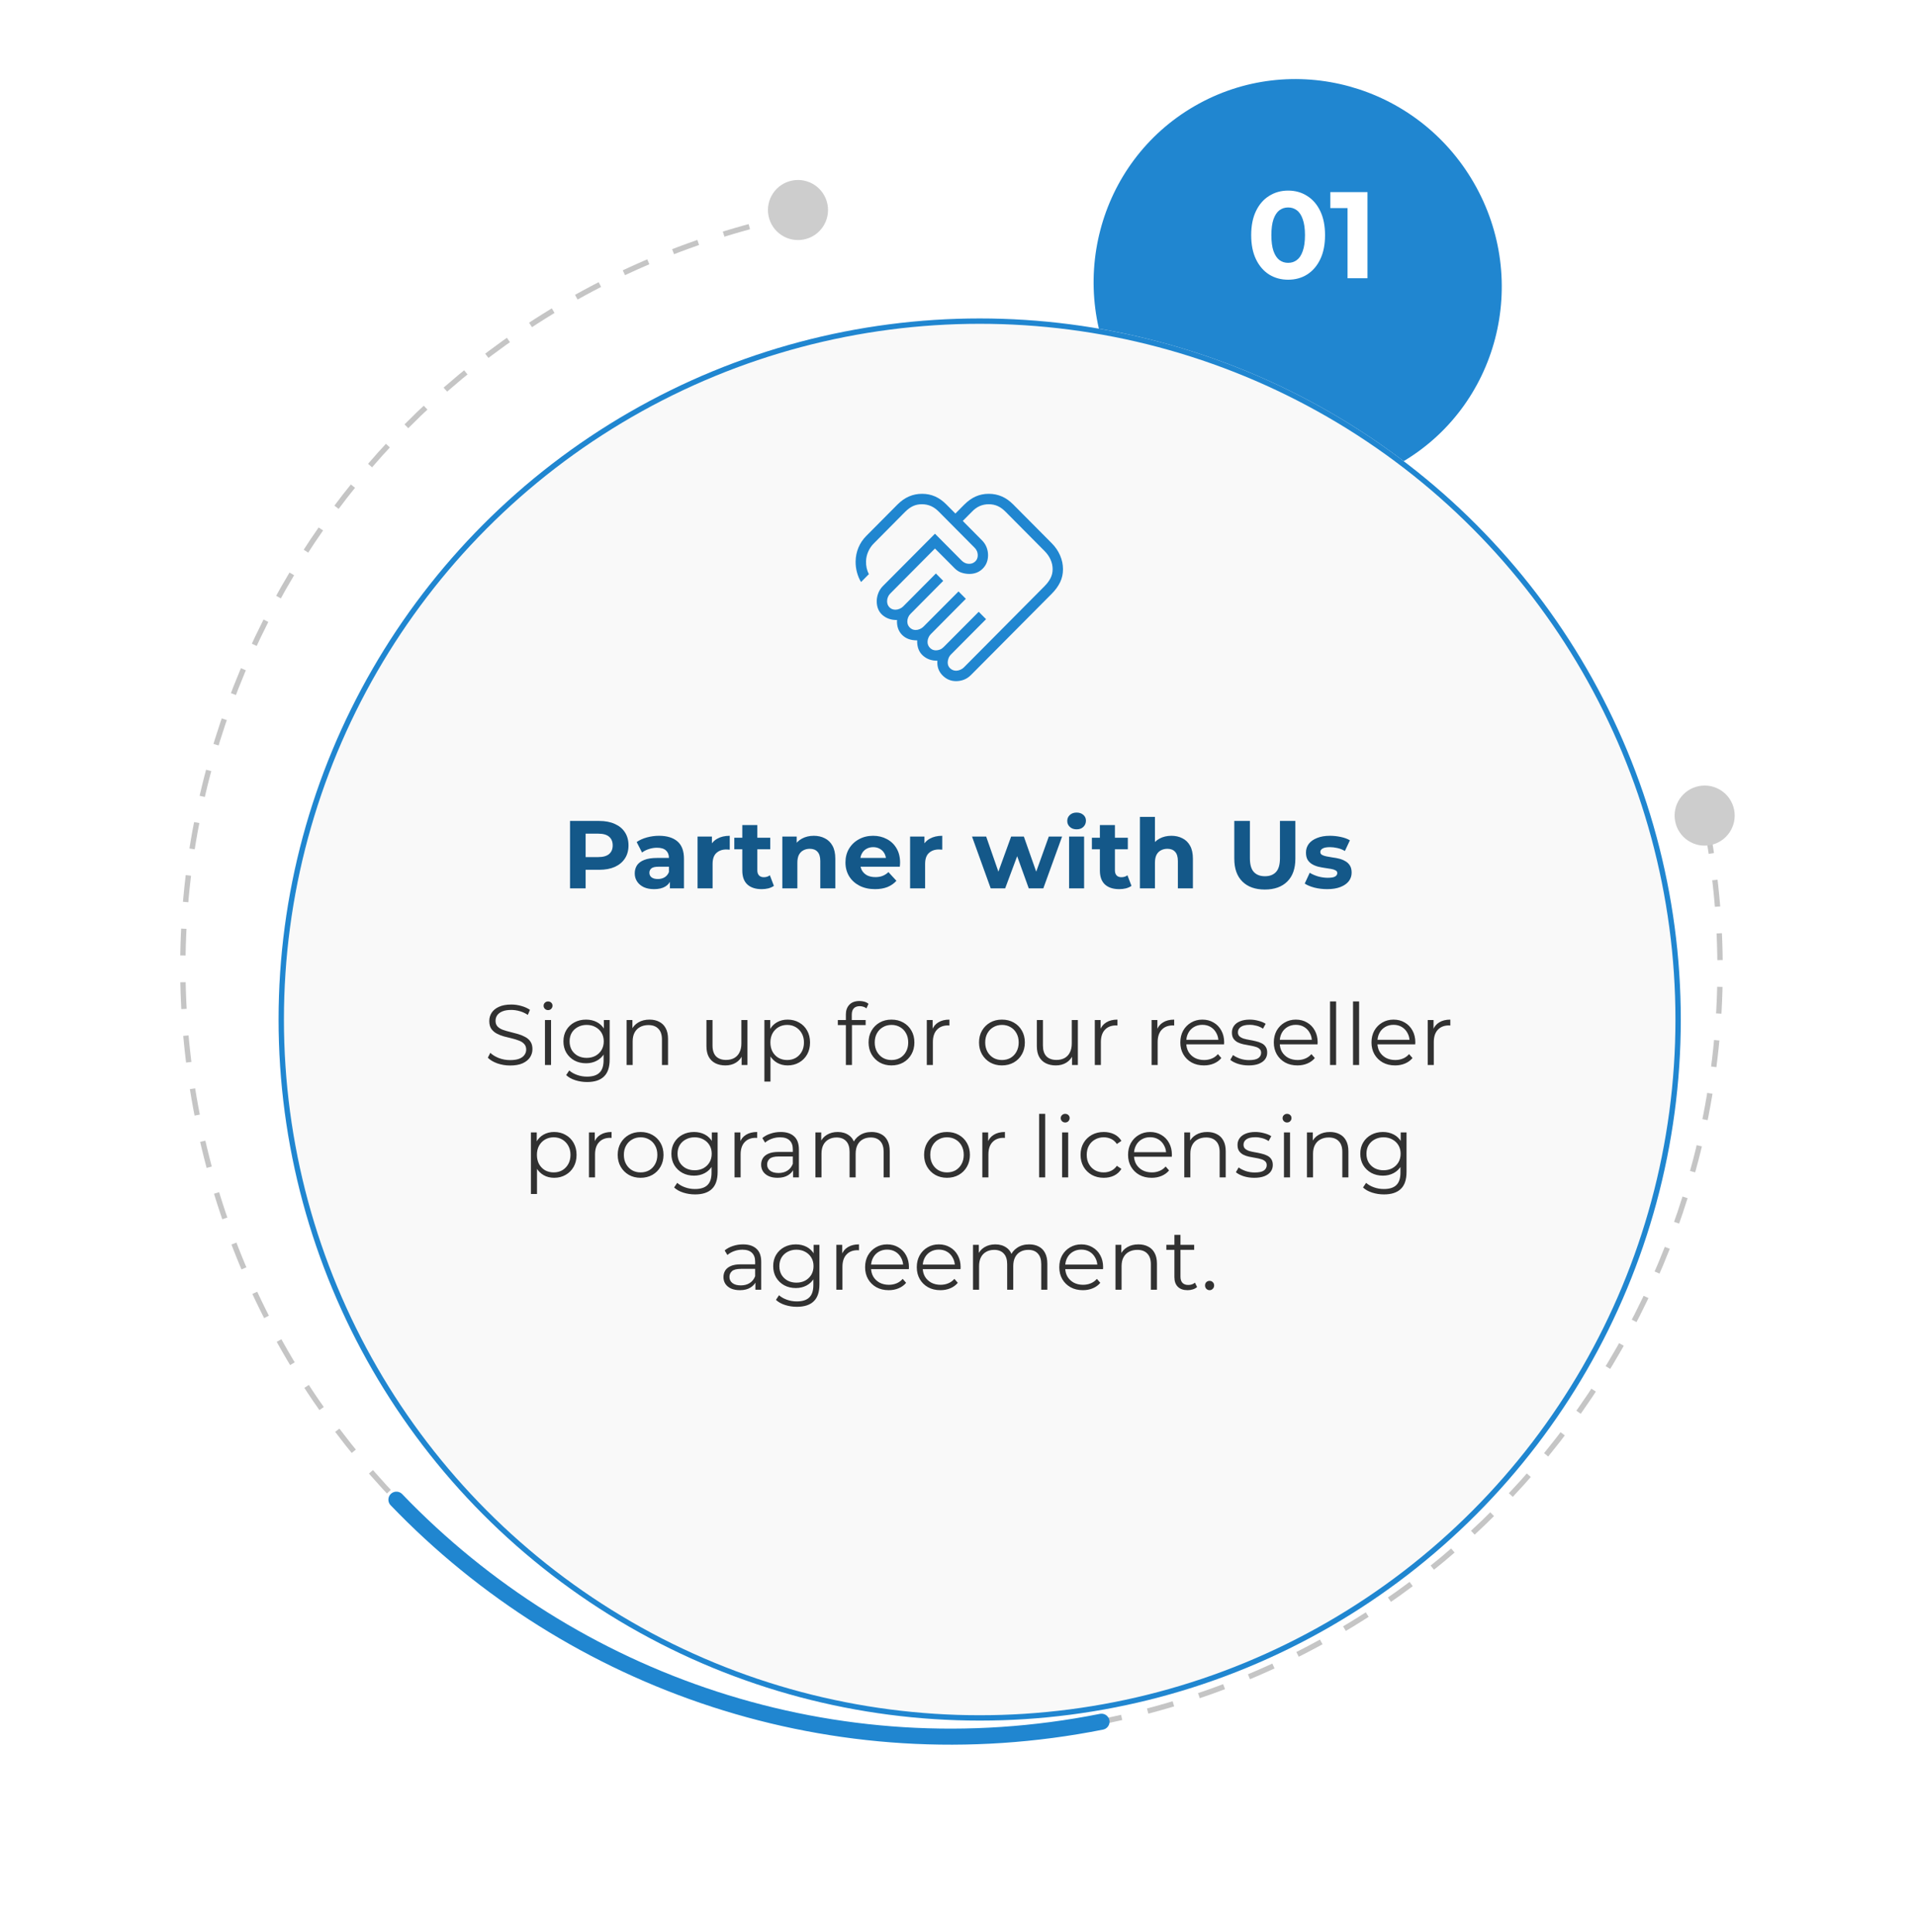
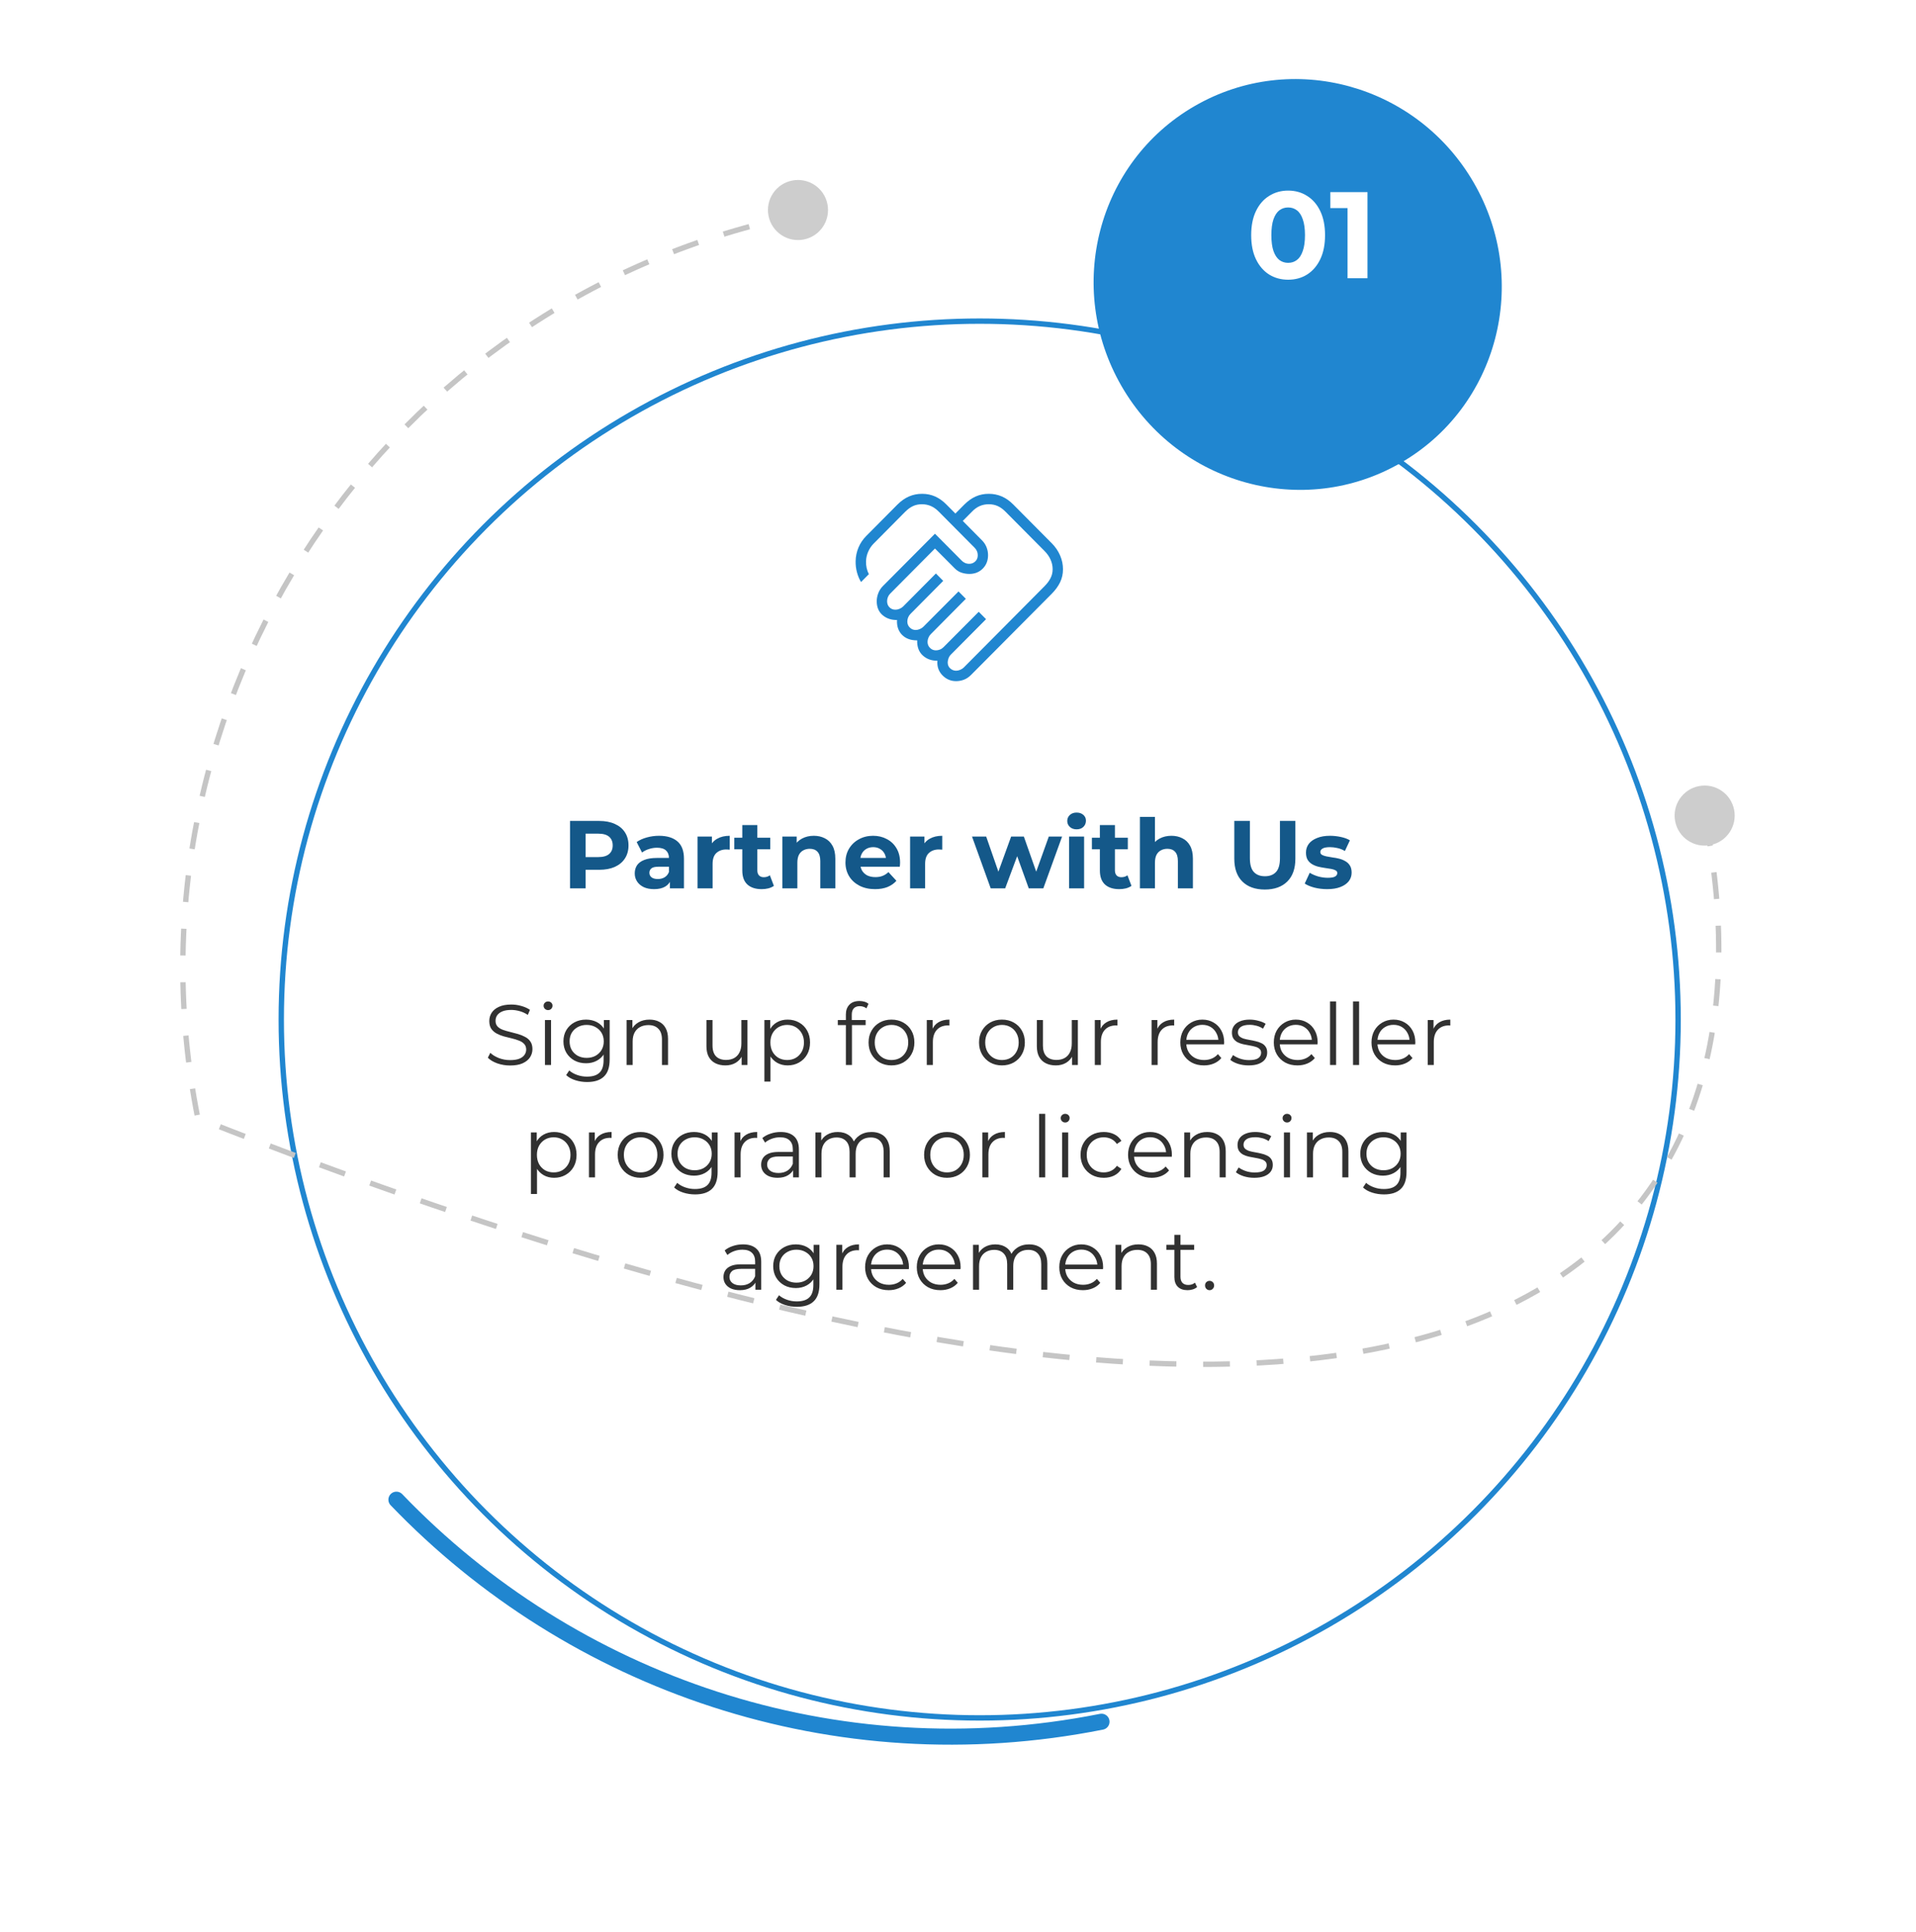
<svg xmlns="http://www.w3.org/2000/svg" width="358" height="361" viewBox="0 0 358 361" fill="none">
  <ellipse cx="242.47" cy="53.156" rx="38.5" ry="38" transform="rotate(60 242.47 53.156)" fill="#2086D0" />
  <g filter="url(#filter0_d_106_8)">
-     <circle cx="179.051" cy="181.505" r="131" transform="rotate(60 179.051 181.505)" fill="#F9F9F9" />
    <circle cx="179.051" cy="181.505" r="130.5" transform="rotate(60 179.051 181.505)" stroke="#2086D0" />
  </g>
  <mask id="mask0_106_8" style="mask-type:alpha" maskUnits="userSpaceOnUse" x="156" y="86" width="47" height="48">
    <rect x="156" y="86.464" width="46.452" height="46.771" fill="#2086D0" />
  </mask>
  <g mask="url(#mask0_106_8)">
    <path d="M178.649 125.327C178.902 125.327 179.161 125.269 179.427 125.154C179.692 125.04 179.907 124.9 180.071 124.735L195.16 109.542C195.646 109.052 196.022 108.551 196.286 108.039C196.551 107.527 196.683 106.965 196.683 106.353C196.683 105.733 196.551 105.131 196.286 104.548C196.022 103.965 195.646 103.432 195.16 102.949L187.902 95.641C187.423 95.152 186.931 94.793 186.426 94.564C185.921 94.336 185.361 94.221 184.746 94.221C184.138 94.221 183.573 94.336 183.052 94.564C182.531 94.793 182.04 95.152 181.579 95.641L179.892 97.339L183.473 100.956C183.857 101.336 184.144 101.768 184.333 102.253C184.521 102.737 184.615 103.229 184.615 103.729C184.615 104.744 184.286 105.583 183.627 106.246C182.969 106.909 182.135 107.241 181.128 107.241C180.632 107.241 180.147 107.165 179.674 107.012C179.202 106.86 178.777 106.594 178.399 106.214L174.696 102.496L166.34 110.91C166.144 111.107 165.997 111.332 165.899 111.583C165.801 111.834 165.752 112.087 165.752 112.341C165.752 112.801 165.898 113.18 166.191 113.479C166.484 113.777 166.859 113.926 167.315 113.926C167.568 113.926 167.827 113.869 168.093 113.754C168.358 113.639 168.573 113.5 168.737 113.335L174.871 107.158L176.241 108.538L170.118 114.714C169.922 114.911 169.775 115.135 169.677 115.386C169.579 115.637 169.53 115.89 169.53 116.145C169.53 116.58 169.683 116.951 169.988 117.258C170.293 117.566 170.661 117.719 171.093 117.719C171.346 117.719 171.606 117.662 171.871 117.547C172.137 117.432 172.351 117.292 172.515 117.127L179.096 110.513L180.466 111.891L173.896 118.517C173.725 118.682 173.584 118.899 173.474 119.166C173.363 119.433 173.308 119.694 173.308 119.949C173.308 120.384 173.46 120.755 173.765 121.062C174.071 121.37 174.439 121.523 174.871 121.523C175.124 121.523 175.376 121.474 175.625 121.375C175.874 121.277 176.097 121.128 176.293 120.931L182.873 114.316L184.243 115.696L177.663 122.321C177.467 122.519 177.32 122.756 177.222 123.032C177.124 123.308 177.075 123.561 177.075 123.79C177.075 124.25 177.235 124.621 177.557 124.904C177.878 125.186 178.242 125.327 178.649 125.327ZM178.638 127.276C177.643 127.276 176.791 126.909 176.083 126.176C175.374 125.443 175.063 124.537 175.15 123.46C174.053 123.473 173.14 123.143 172.411 122.471C171.681 121.799 171.335 120.861 171.372 119.657C170.176 119.669 169.234 119.325 168.545 118.625C167.857 117.924 167.543 117 167.606 115.853C166.529 115.866 165.628 115.561 164.903 114.938C164.179 114.316 163.816 113.451 163.816 112.341C163.816 111.842 163.913 111.341 164.105 110.841C164.297 110.339 164.582 109.899 164.959 109.519L174.696 99.727L179.695 104.76C179.859 104.932 180.061 105.074 180.302 105.185C180.542 105.296 180.814 105.352 181.117 105.352C181.531 105.352 181.897 105.206 182.215 104.915C182.533 104.624 182.691 104.245 182.691 103.778C182.691 103.473 182.636 103.2 182.525 102.957C182.415 102.715 182.274 102.511 182.103 102.346L175.444 95.641C174.965 95.152 174.467 94.793 173.95 94.564C173.432 94.336 172.866 94.221 172.251 94.221C171.643 94.221 171.091 94.336 170.595 94.564C170.098 94.793 169.607 95.152 169.12 95.641L163.228 101.585C162.814 102.003 162.479 102.5 162.224 103.077C161.968 103.654 161.832 104.25 161.818 104.865C161.803 105.304 161.84 105.727 161.929 106.133C162.019 106.539 162.16 106.921 162.354 107.278L160.887 108.755C160.562 108.233 160.308 107.631 160.124 106.95C159.941 106.27 159.856 105.574 159.871 104.865C159.886 103.98 160.062 103.133 160.399 102.322C160.737 101.511 161.22 100.79 161.848 100.158L167.702 94.263C168.377 93.59 169.091 93.091 169.845 92.764C170.597 92.436 171.412 92.272 172.288 92.272C173.164 92.272 173.972 92.436 174.713 92.764C175.453 93.091 176.158 93.59 176.825 94.263L178.511 95.96L180.198 94.263C180.872 93.59 181.58 93.091 182.321 92.764C183.061 92.436 183.87 92.272 184.746 92.272C185.622 92.272 186.436 92.436 187.19 92.764C187.942 93.091 188.653 93.59 189.32 94.263L196.53 101.522C197.198 102.194 197.712 102.948 198.075 103.785C198.437 104.622 198.618 105.482 198.618 106.364C198.618 107.246 198.437 108.06 198.075 108.806C197.712 109.551 197.198 110.26 196.53 110.932L181.441 126.114C181.039 126.519 180.601 126.814 180.128 126.998C179.656 127.183 179.159 127.276 178.638 127.276Z" fill="#2086D0" />
  </g>
  <path d="M106.508 166V153.4H111.962C113.09 153.4 114.062 153.586 114.878 153.958C115.694 154.318 116.324 154.84 116.768 155.524C117.212 156.208 117.434 157.024 117.434 157.972C117.434 158.908 117.212 159.718 116.768 160.402C116.324 161.086 115.694 161.614 114.878 161.986C114.062 162.346 113.09 162.526 111.962 162.526H108.128L109.424 161.212V166H106.508ZM109.424 161.536L108.128 160.15H111.8C112.7 160.15 113.372 159.958 113.816 159.574C114.26 159.19 114.482 158.656 114.482 157.972C114.482 157.276 114.26 156.736 113.816 156.352C113.372 155.968 112.7 155.776 111.8 155.776H108.128L109.424 154.39V161.536ZM125.17 166V164.11L124.99 163.696V160.312C124.99 159.712 124.804 159.244 124.432 158.908C124.072 158.572 123.514 158.404 122.758 158.404C122.242 158.404 121.732 158.488 121.228 158.656C120.736 158.812 120.316 159.028 119.968 159.304L118.96 157.342C119.488 156.97 120.124 156.682 120.868 156.478C121.612 156.274 122.368 156.172 123.136 156.172C124.612 156.172 125.758 156.52 126.574 157.216C127.39 157.912 127.798 158.998 127.798 160.474V166H125.17ZM122.218 166.144C121.462 166.144 120.814 166.018 120.274 165.766C119.734 165.502 119.32 165.148 119.032 164.704C118.744 164.26 118.6 163.762 118.6 163.21C118.6 162.634 118.738 162.13 119.014 161.698C119.302 161.266 119.752 160.93 120.364 160.69C120.976 160.438 121.774 160.312 122.758 160.312H125.332V161.95H123.064C122.404 161.95 121.948 162.058 121.696 162.274C121.456 162.49 121.336 162.76 121.336 163.084C121.336 163.444 121.474 163.732 121.75 163.948C122.038 164.152 122.428 164.254 122.92 164.254C123.388 164.254 123.808 164.146 124.18 163.93C124.552 163.702 124.822 163.372 124.99 162.94L125.422 164.236C125.218 164.86 124.846 165.334 124.306 165.658C123.766 165.982 123.07 166.144 122.218 166.144ZM130.339 166V156.316H133.021V159.052L132.643 158.26C132.931 157.576 133.393 157.06 134.029 156.712C134.665 156.352 135.439 156.172 136.351 156.172V158.764C136.231 158.752 136.123 158.746 136.027 158.746C135.931 158.734 135.829 158.728 135.721 158.728C134.953 158.728 134.329 158.95 133.849 159.394C133.381 159.826 133.147 160.504 133.147 161.428V166H130.339ZM142.315 166.144C141.175 166.144 140.287 165.856 139.651 165.28C139.015 164.692 138.697 163.822 138.697 162.67V154.174H141.505V162.634C141.505 163.042 141.613 163.36 141.829 163.588C142.045 163.804 142.339 163.912 142.711 163.912C143.155 163.912 143.533 163.792 143.845 163.552L144.601 165.532C144.313 165.736 143.965 165.892 143.557 166C143.161 166.096 142.747 166.144 142.315 166.144ZM137.203 158.692V156.532H143.917V158.692H137.203ZM152.063 156.172C152.831 156.172 153.515 156.328 154.115 156.64C154.727 156.94 155.207 157.408 155.555 158.044C155.903 158.668 156.077 159.472 156.077 160.456V166H153.269V160.888C153.269 160.108 153.095 159.532 152.747 159.16C152.411 158.788 151.931 158.602 151.307 158.602C150.863 158.602 150.461 158.698 150.101 158.89C149.753 159.07 149.477 159.352 149.273 159.736C149.081 160.12 148.985 160.612 148.985 161.212V166H146.177V156.316H148.859V158.998L148.355 158.188C148.703 157.54 149.201 157.042 149.849 156.694C150.497 156.346 151.235 156.172 152.063 156.172ZM163.498 166.144C162.394 166.144 161.422 165.928 160.582 165.496C159.754 165.064 159.112 164.476 158.656 163.732C158.2 162.976 157.972 162.118 157.972 161.158C157.972 160.186 158.194 159.328 158.638 158.584C159.094 157.828 159.712 157.24 160.492 156.82C161.272 156.388 162.154 156.172 163.138 156.172C164.086 156.172 164.938 156.376 165.694 156.784C166.462 157.18 167.068 157.756 167.512 158.512C167.956 159.256 168.178 160.15 168.178 161.194C168.178 161.302 168.172 161.428 168.16 161.572C168.148 161.704 168.136 161.83 168.124 161.95H160.258V160.312H166.648L165.568 160.798C165.568 160.294 165.466 159.856 165.262 159.484C165.058 159.112 164.776 158.824 164.416 158.62C164.056 158.404 163.636 158.296 163.156 158.296C162.676 158.296 162.25 158.404 161.878 158.62C161.518 158.824 161.236 159.118 161.032 159.502C160.828 159.874 160.726 160.318 160.726 160.834V161.266C160.726 161.794 160.84 162.262 161.068 162.67C161.308 163.066 161.638 163.372 162.058 163.588C162.49 163.792 162.994 163.894 163.57 163.894C164.086 163.894 164.536 163.816 164.92 163.66C165.316 163.504 165.676 163.27 166 162.958L167.494 164.578C167.05 165.082 166.492 165.472 165.82 165.748C165.148 166.012 164.374 166.144 163.498 166.144ZM170.048 166V156.316H172.73V159.052L172.352 158.26C172.64 157.576 173.102 157.06 173.738 156.712C174.374 156.352 175.148 156.172 176.06 156.172V158.764C175.94 158.752 175.832 158.746 175.736 158.746C175.64 158.734 175.538 158.728 175.43 158.728C174.662 158.728 174.038 158.95 173.558 159.394C173.09 159.826 172.856 160.504 172.856 161.428V166H170.048ZM185.112 166L181.62 156.316H184.266L187.164 164.65H185.904L188.928 156.316H191.304L194.238 164.65H192.978L195.966 156.316H198.45L194.94 166H192.222L189.648 158.854H190.476L187.812 166H185.112ZM199.755 166V156.316H202.563V166H199.755ZM201.159 154.966C200.643 154.966 200.223 154.816 199.899 154.516C199.575 154.216 199.413 153.844 199.413 153.4C199.413 152.956 199.575 152.584 199.899 152.284C200.223 151.984 200.643 151.834 201.159 151.834C201.675 151.834 202.095 151.978 202.419 152.266C202.743 152.542 202.905 152.902 202.905 153.346C202.905 153.814 202.743 154.204 202.419 154.516C202.107 154.816 201.687 154.966 201.159 154.966ZM209.129 166.144C207.989 166.144 207.101 165.856 206.465 165.28C205.829 164.692 205.511 163.822 205.511 162.67V154.174H208.319V162.634C208.319 163.042 208.427 163.36 208.643 163.588C208.859 163.804 209.153 163.912 209.525 163.912C209.969 163.912 210.347 163.792 210.659 163.552L211.415 165.532C211.127 165.736 210.779 165.892 210.371 166C209.975 166.096 209.561 166.144 209.129 166.144ZM204.017 158.692V156.532H210.731V158.692H204.017ZM218.877 156.172C219.645 156.172 220.329 156.328 220.929 156.64C221.541 156.94 222.021 157.408 222.369 158.044C222.717 158.668 222.891 159.472 222.891 160.456V166H220.083V160.888C220.083 160.108 219.909 159.532 219.561 159.16C219.225 158.788 218.745 158.602 218.121 158.602C217.677 158.602 217.275 158.698 216.915 158.89C216.567 159.07 216.291 159.352 216.087 159.736C215.895 160.12 215.799 160.612 215.799 161.212V166H212.991V152.644H215.799V158.998L215.169 158.188C215.517 157.54 216.015 157.042 216.663 156.694C217.311 156.346 218.049 156.172 218.877 156.172ZM236.33 166.216C234.542 166.216 233.144 165.718 232.136 164.722C231.128 163.726 230.624 162.304 230.624 160.456V153.4H233.54V160.348C233.54 161.548 233.786 162.412 234.278 162.94C234.77 163.468 235.46 163.732 236.348 163.732C237.236 163.732 237.926 163.468 238.418 162.94C238.91 162.412 239.156 161.548 239.156 160.348V153.4H242.036V160.456C242.036 162.304 241.532 163.726 240.524 164.722C239.516 165.718 238.118 166.216 236.33 166.216ZM247.978 166.144C247.15 166.144 246.352 166.048 245.584 165.856C244.828 165.652 244.228 165.4 243.784 165.1L244.72 163.084C245.164 163.36 245.686 163.588 246.286 163.768C246.898 163.936 247.498 164.02 248.086 164.02C248.734 164.02 249.19 163.942 249.454 163.786C249.73 163.63 249.868 163.414 249.868 163.138C249.868 162.91 249.76 162.742 249.544 162.634C249.34 162.514 249.064 162.424 248.716 162.364C248.368 162.304 247.984 162.244 247.564 162.184C247.156 162.124 246.742 162.046 246.322 161.95C245.902 161.842 245.518 161.686 245.17 161.482C244.822 161.278 244.54 161.002 244.324 160.654C244.12 160.306 244.018 159.856 244.018 159.304C244.018 158.692 244.192 158.152 244.54 157.684C244.9 157.216 245.416 156.85 246.088 156.586C246.76 156.31 247.564 156.172 248.5 156.172C249.16 156.172 249.832 156.244 250.516 156.388C251.2 156.532 251.77 156.742 252.226 157.018L251.29 159.016C250.822 158.74 250.348 158.554 249.868 158.458C249.4 158.35 248.944 158.296 248.5 158.296C247.876 158.296 247.42 158.38 247.132 158.548C246.844 158.716 246.7 158.932 246.7 159.196C246.7 159.436 246.802 159.616 247.006 159.736C247.222 159.856 247.504 159.952 247.852 160.024C248.2 160.096 248.578 160.162 248.986 160.222C249.406 160.27 249.826 160.348 250.246 160.456C250.666 160.564 251.044 160.72 251.38 160.924C251.728 161.116 252.01 161.386 252.226 161.734C252.442 162.07 252.55 162.514 252.55 163.066C252.55 163.666 252.37 164.2 252.01 164.668C251.65 165.124 251.128 165.484 250.444 165.748C249.772 166.012 248.95 166.144 247.978 166.144Z" fill="#145889" />
  <path d="M95.31 199.096C94.478 199.096 93.678 198.963 92.91 198.696C92.153 198.419 91.566 198.067 91.15 197.64L91.614 196.728C92.009 197.112 92.537 197.437 93.198 197.704C93.87 197.96 94.574 198.088 95.31 198.088C96.014 198.088 96.585 198.003 97.022 197.832C97.47 197.651 97.796 197.411 97.998 197.112C98.212 196.813 98.318 196.483 98.318 196.12C98.318 195.683 98.19 195.331 97.934 195.064C97.689 194.797 97.364 194.589 96.958 194.44C96.553 194.28 96.105 194.141 95.614 194.024C95.124 193.907 94.633 193.784 94.142 193.656C93.652 193.517 93.198 193.336 92.782 193.112C92.377 192.888 92.046 192.595 91.79 192.232C91.545 191.859 91.422 191.373 91.422 190.776C91.422 190.221 91.566 189.715 91.854 189.256C92.153 188.787 92.606 188.413 93.214 188.136C93.822 187.848 94.601 187.704 95.55 187.704C96.18 187.704 96.804 187.795 97.422 187.976C98.041 188.147 98.574 188.387 99.022 188.696L98.622 189.64C98.142 189.32 97.63 189.085 97.086 188.936C96.553 188.787 96.036 188.712 95.534 188.712C94.862 188.712 94.308 188.803 93.87 188.984C93.433 189.165 93.108 189.411 92.894 189.72C92.692 190.019 92.59 190.36 92.59 190.744C92.59 191.181 92.713 191.533 92.958 191.8C93.214 192.067 93.545 192.275 93.95 192.424C94.366 192.573 94.82 192.707 95.31 192.824C95.801 192.941 96.286 193.069 96.766 193.208C97.257 193.347 97.705 193.528 98.11 193.752C98.526 193.965 98.857 194.253 99.102 194.616C99.358 194.979 99.486 195.453 99.486 196.04C99.486 196.584 99.337 197.091 99.038 197.56C98.74 198.019 98.281 198.392 97.662 198.68C97.054 198.957 96.27 199.096 95.31 199.096ZM101.826 199V190.6H102.962V199H101.826ZM102.402 188.744C102.168 188.744 101.97 188.664 101.81 188.504C101.65 188.344 101.57 188.152 101.57 187.928C101.57 187.704 101.65 187.517 101.81 187.368C101.97 187.208 102.168 187.128 102.402 187.128C102.637 187.128 102.834 187.203 102.994 187.352C103.154 187.501 103.234 187.688 103.234 187.912C103.234 188.147 103.154 188.344 102.994 188.504C102.845 188.664 102.648 188.744 102.402 188.744ZM109.707 202.184C108.939 202.184 108.203 202.072 107.499 201.848C106.795 201.624 106.224 201.304 105.787 200.888L106.363 200.024C106.758 200.376 107.243 200.653 107.819 200.856C108.406 201.069 109.024 201.176 109.675 201.176C110.742 201.176 111.526 200.925 112.027 200.424C112.528 199.933 112.779 199.165 112.779 198.12V196.024L112.939 194.584L112.827 193.144V190.6H113.915V197.976C113.915 199.427 113.558 200.488 112.843 201.16C112.139 201.843 111.094 202.184 109.707 202.184ZM109.499 198.68C108.699 198.68 107.979 198.509 107.339 198.168C106.699 197.816 106.192 197.331 105.819 196.712C105.456 196.093 105.275 195.384 105.275 194.584C105.275 193.784 105.456 193.08 105.819 192.472C106.192 191.853 106.699 191.373 107.339 191.032C107.979 190.691 108.699 190.52 109.499 190.52C110.246 190.52 110.918 190.675 111.515 190.984C112.112 191.293 112.587 191.752 112.939 192.36C113.291 192.968 113.467 193.709 113.467 194.584C113.467 195.459 113.291 196.2 112.939 196.808C112.587 197.416 112.112 197.88 111.515 198.2C110.918 198.52 110.246 198.68 109.499 198.68ZM109.611 197.672C110.23 197.672 110.779 197.544 111.259 197.288C111.739 197.021 112.118 196.659 112.395 196.2C112.672 195.731 112.811 195.192 112.811 194.584C112.811 193.976 112.672 193.443 112.395 192.984C112.118 192.525 111.739 192.168 111.259 191.912C110.779 191.645 110.23 191.512 109.611 191.512C109.003 191.512 108.454 191.645 107.963 191.912C107.483 192.168 107.104 192.525 106.827 192.984C106.56 193.443 106.427 193.976 106.427 194.584C106.427 195.192 106.56 195.731 106.827 196.2C107.104 196.659 107.483 197.021 107.963 197.288C108.454 197.544 109.003 197.672 109.611 197.672ZM121.364 190.52C122.047 190.52 122.644 190.653 123.156 190.92C123.679 191.176 124.084 191.571 124.372 192.104C124.671 192.637 124.82 193.309 124.82 194.12V199H123.684V194.232C123.684 193.347 123.46 192.68 123.012 192.232C122.575 191.773 121.956 191.544 121.156 191.544C120.559 191.544 120.036 191.667 119.588 191.912C119.151 192.147 118.81 192.493 118.564 192.952C118.33 193.4 118.212 193.944 118.212 194.584V199H117.076V190.6H118.164V192.904L117.988 192.472C118.255 191.864 118.682 191.389 119.268 191.048C119.855 190.696 120.554 190.52 121.364 190.52ZM135.548 199.08C134.834 199.08 134.21 198.947 133.676 198.68C133.143 198.413 132.727 198.013 132.428 197.48C132.14 196.947 131.996 196.28 131.996 195.48V190.6H133.132V195.352C133.132 196.248 133.351 196.925 133.788 197.384C134.236 197.832 134.86 198.056 135.66 198.056C136.247 198.056 136.754 197.939 137.18 197.704C137.618 197.459 137.948 197.107 138.172 196.648C138.407 196.189 138.524 195.64 138.524 195V190.6H139.66V199H138.572V196.696L138.748 197.112C138.482 197.731 138.066 198.216 137.5 198.568C136.946 198.909 136.295 199.08 135.548 199.08ZM147.162 199.08C146.437 199.08 145.781 198.915 145.194 198.584C144.608 198.243 144.138 197.757 143.786 197.128C143.445 196.488 143.274 195.709 143.274 194.792C143.274 193.875 143.445 193.101 143.786 192.472C144.128 191.832 144.592 191.347 145.178 191.016C145.765 190.685 146.426 190.52 147.162 190.52C147.962 190.52 148.677 190.701 149.306 191.064C149.946 191.416 150.448 191.917 150.81 192.568C151.173 193.208 151.354 193.949 151.354 194.792C151.354 195.645 151.173 196.392 150.81 197.032C150.448 197.672 149.946 198.173 149.306 198.536C148.677 198.899 147.962 199.08 147.162 199.08ZM142.826 202.104V190.6H143.914V193.128L143.802 194.808L143.962 196.504V202.104H142.826ZM147.082 198.072C147.68 198.072 148.213 197.939 148.682 197.672C149.152 197.395 149.525 197.011 149.802 196.52C150.08 196.019 150.218 195.443 150.218 194.792C150.218 194.141 150.08 193.571 149.802 193.08C149.525 192.589 149.152 192.205 148.682 191.928C148.213 191.651 147.68 191.512 147.082 191.512C146.485 191.512 145.946 191.651 145.466 191.928C144.997 192.205 144.624 192.589 144.346 193.08C144.08 193.571 143.946 194.141 143.946 194.792C143.946 195.443 144.08 196.019 144.346 196.52C144.624 197.011 144.997 197.395 145.466 197.672C145.946 197.939 146.485 198.072 147.082 198.072ZM158.049 199V189.544C158.049 188.797 158.268 188.195 158.705 187.736C159.143 187.277 159.772 187.048 160.593 187.048C160.913 187.048 161.223 187.091 161.521 187.176C161.82 187.261 162.071 187.395 162.273 187.576L161.889 188.424C161.729 188.285 161.543 188.184 161.329 188.12C161.116 188.045 160.887 188.008 160.641 188.008C160.161 188.008 159.793 188.141 159.537 188.408C159.281 188.675 159.153 189.069 159.153 189.592V190.872L159.185 191.4V199H158.049ZM156.545 191.544V190.6H161.745V191.544H156.545ZM166.563 199.08C165.752 199.08 165.021 198.899 164.371 198.536C163.731 198.163 163.224 197.656 162.851 197.016C162.477 196.365 162.291 195.624 162.291 194.792C162.291 193.949 162.477 193.208 162.851 192.568C163.224 191.928 163.731 191.427 164.371 191.064C165.011 190.701 165.741 190.52 166.563 190.52C167.395 190.52 168.131 190.701 168.771 191.064C169.421 191.427 169.928 191.928 170.291 192.568C170.664 193.208 170.851 193.949 170.851 194.792C170.851 195.624 170.664 196.365 170.291 197.016C169.928 197.656 169.421 198.163 168.771 198.536C168.12 198.899 167.384 199.08 166.563 199.08ZM166.563 198.072C167.171 198.072 167.709 197.939 168.179 197.672C168.648 197.395 169.016 197.011 169.283 196.52C169.56 196.019 169.699 195.443 169.699 194.792C169.699 194.131 169.56 193.555 169.283 193.064C169.016 192.573 168.648 192.195 168.179 191.928C167.709 191.651 167.176 191.512 166.579 191.512C165.981 191.512 165.448 191.651 164.979 191.928C164.509 192.195 164.136 192.573 163.859 193.064C163.581 193.555 163.443 194.131 163.443 194.792C163.443 195.443 163.581 196.019 163.859 196.52C164.136 197.011 164.509 197.395 164.979 197.672C165.448 197.939 165.976 198.072 166.563 198.072ZM173.17 199V190.6H174.258V192.888L174.146 192.488C174.381 191.848 174.775 191.363 175.33 191.032C175.885 190.691 176.573 190.52 177.394 190.52V191.624C177.351 191.624 177.309 191.624 177.266 191.624C177.223 191.613 177.181 191.608 177.138 191.608C176.253 191.608 175.559 191.88 175.058 192.424C174.557 192.957 174.306 193.72 174.306 194.712V199H173.17ZM187.203 199.08C186.393 199.08 185.662 198.899 185.011 198.536C184.371 198.163 183.865 197.656 183.491 197.016C183.118 196.365 182.931 195.624 182.931 194.792C182.931 193.949 183.118 193.208 183.491 192.568C183.865 191.928 184.371 191.427 185.011 191.064C185.651 190.701 186.382 190.52 187.203 190.52C188.035 190.52 188.771 190.701 189.411 191.064C190.062 191.427 190.569 191.928 190.931 192.568C191.305 193.208 191.491 193.949 191.491 194.792C191.491 195.624 191.305 196.365 190.931 197.016C190.569 197.656 190.062 198.163 189.411 198.536C188.761 198.899 188.025 199.08 187.203 199.08ZM187.203 198.072C187.811 198.072 188.35 197.939 188.819 197.672C189.289 197.395 189.657 197.011 189.923 196.52C190.201 196.019 190.339 195.443 190.339 194.792C190.339 194.131 190.201 193.555 189.923 193.064C189.657 192.573 189.289 192.195 188.819 191.928C188.35 191.651 187.817 191.512 187.219 191.512C186.622 191.512 186.089 191.651 185.619 191.928C185.15 192.195 184.777 192.573 184.499 193.064C184.222 193.555 184.083 194.131 184.083 194.792C184.083 195.443 184.222 196.019 184.499 196.52C184.777 197.011 185.15 197.395 185.619 197.672C186.089 197.939 186.617 198.072 187.203 198.072ZM197.283 199.08C196.568 199.08 195.944 198.947 195.411 198.68C194.877 198.413 194.461 198.013 194.163 197.48C193.875 196.947 193.731 196.28 193.731 195.48V190.6H194.867V195.352C194.867 196.248 195.085 196.925 195.523 197.384C195.971 197.832 196.595 198.056 197.395 198.056C197.981 198.056 198.488 197.939 198.915 197.704C199.352 197.459 199.683 197.107 199.907 196.648C200.141 196.189 200.259 195.64 200.259 195V190.6H201.395V199H200.307V196.696L200.483 197.112C200.216 197.731 199.8 198.216 199.235 198.568C198.68 198.909 198.029 199.08 197.283 199.08ZM204.561 199V190.6H205.649V192.888L205.537 192.488C205.771 191.848 206.166 191.363 206.721 191.032C207.275 190.691 207.963 190.52 208.785 190.52V191.624C208.742 191.624 208.699 191.624 208.657 191.624C208.614 191.613 208.571 191.608 208.529 191.608C207.643 191.608 206.95 191.88 206.449 192.424C205.947 192.957 205.697 193.72 205.697 194.712V199H204.561ZM215.17 199V190.6H216.258V192.888L216.146 192.488C216.381 191.848 216.775 191.363 217.33 191.032C217.885 190.691 218.573 190.52 219.394 190.52V191.624C219.351 191.624 219.309 191.624 219.266 191.624C219.223 191.613 219.181 191.608 219.138 191.608C218.253 191.608 217.559 191.88 217.058 192.424C216.557 192.957 216.306 193.72 216.306 194.712V199H215.17ZM224.957 199.08C224.082 199.08 223.314 198.899 222.653 198.536C221.991 198.163 221.474 197.656 221.101 197.016C220.727 196.365 220.541 195.624 220.541 194.792C220.541 193.96 220.717 193.224 221.069 192.584C221.431 191.944 221.922 191.443 222.541 191.08C223.17 190.707 223.874 190.52 224.653 190.52C225.442 190.52 226.141 190.701 226.749 191.064C227.367 191.416 227.853 191.917 228.205 192.568C228.557 193.208 228.733 193.949 228.733 194.792C228.733 194.845 228.727 194.904 228.717 194.968C228.717 195.021 228.717 195.08 228.717 195.144H221.405V194.296H228.109L227.661 194.632C227.661 194.024 227.527 193.485 227.261 193.016C227.005 192.536 226.653 192.163 226.205 191.896C225.757 191.629 225.239 191.496 224.653 191.496C224.077 191.496 223.559 191.629 223.101 191.896C222.642 192.163 222.285 192.536 222.029 193.016C221.773 193.496 221.645 194.045 221.645 194.664V194.84C221.645 195.48 221.783 196.045 222.061 196.536C222.349 197.016 222.743 197.395 223.245 197.672C223.757 197.939 224.338 198.072 224.989 198.072C225.501 198.072 225.975 197.981 226.413 197.8C226.861 197.619 227.245 197.341 227.565 196.968L228.205 197.704C227.831 198.152 227.362 198.493 226.797 198.728C226.242 198.963 225.629 199.08 224.957 199.08ZM233.301 199.08C232.608 199.08 231.952 198.984 231.333 198.792C230.714 198.589 230.229 198.339 229.877 198.04L230.389 197.144C230.73 197.4 231.168 197.624 231.701 197.816C232.234 197.997 232.794 198.088 233.381 198.088C234.181 198.088 234.757 197.965 235.109 197.72C235.461 197.464 235.637 197.128 235.637 196.712C235.637 196.403 235.536 196.163 235.333 195.992C235.141 195.811 234.885 195.677 234.565 195.592C234.245 195.496 233.888 195.416 233.493 195.352C233.098 195.288 232.704 195.213 232.309 195.128C231.925 195.043 231.573 194.92 231.253 194.76C230.933 194.589 230.672 194.36 230.469 194.072C230.277 193.784 230.181 193.4 230.181 192.92C230.181 192.461 230.309 192.051 230.565 191.688C230.821 191.325 231.194 191.043 231.685 190.84C232.186 190.627 232.794 190.52 233.509 190.52C234.053 190.52 234.597 190.595 235.141 190.744C235.685 190.883 236.133 191.069 236.485 191.304L235.989 192.216C235.616 191.96 235.216 191.779 234.789 191.672C234.362 191.555 233.936 191.496 233.509 191.496C232.752 191.496 232.192 191.629 231.829 191.896C231.477 192.152 231.301 192.483 231.301 192.888C231.301 193.208 231.397 193.459 231.589 193.64C231.792 193.821 232.053 193.965 232.373 194.072C232.704 194.168 233.061 194.248 233.445 194.312C233.84 194.376 234.229 194.456 234.613 194.552C235.008 194.637 235.365 194.76 235.685 194.92C236.016 195.069 236.277 195.288 236.469 195.576C236.672 195.853 236.773 196.221 236.773 196.68C236.773 197.171 236.634 197.597 236.357 197.96C236.09 198.312 235.696 198.589 235.173 198.792C234.661 198.984 234.037 199.08 233.301 199.08ZM242.425 199.08C241.551 199.08 240.783 198.899 240.121 198.536C239.46 198.163 238.943 197.656 238.569 197.016C238.196 196.365 238.009 195.624 238.009 194.792C238.009 193.96 238.185 193.224 238.537 192.584C238.9 191.944 239.391 191.443 240.009 191.08C240.639 190.707 241.343 190.52 242.121 190.52C242.911 190.52 243.609 190.701 244.217 191.064C244.836 191.416 245.321 191.917 245.673 192.568C246.025 193.208 246.201 193.949 246.201 194.792C246.201 194.845 246.196 194.904 246.185 194.968C246.185 195.021 246.185 195.08 246.185 195.144H238.873V194.296H245.577L245.129 194.632C245.129 194.024 244.996 193.485 244.729 193.016C244.473 192.536 244.121 192.163 243.673 191.896C243.225 191.629 242.708 191.496 242.121 191.496C241.545 191.496 241.028 191.629 240.569 191.896C240.111 192.163 239.753 192.536 239.497 193.016C239.241 193.496 239.113 194.045 239.113 194.664V194.84C239.113 195.48 239.252 196.045 239.529 196.536C239.817 197.016 240.212 197.395 240.713 197.672C241.225 197.939 241.807 198.072 242.457 198.072C242.969 198.072 243.444 197.981 243.881 197.8C244.329 197.619 244.713 197.341 245.033 196.968L245.673 197.704C245.3 198.152 244.831 198.493 244.265 198.728C243.711 198.963 243.097 199.08 242.425 199.08ZM248.514 199V187.128H249.65V199H248.514ZM252.811 199V187.128H253.947V199H252.811ZM260.675 199.08C259.801 199.08 259.033 198.899 258.371 198.536C257.71 198.163 257.193 197.656 256.819 197.016C256.446 196.365 256.259 195.624 256.259 194.792C256.259 193.96 256.435 193.224 256.787 192.584C257.15 191.944 257.641 191.443 258.259 191.08C258.889 190.707 259.593 190.52 260.371 190.52C261.161 190.52 261.859 190.701 262.467 191.064C263.086 191.416 263.571 191.917 263.923 192.568C264.275 193.208 264.451 193.949 264.451 194.792C264.451 194.845 264.446 194.904 264.435 194.968C264.435 195.021 264.435 195.08 264.435 195.144H257.123V194.296H263.827L263.379 194.632C263.379 194.024 263.246 193.485 262.979 193.016C262.723 192.536 262.371 192.163 261.923 191.896C261.475 191.629 260.958 191.496 260.371 191.496C259.795 191.496 259.278 191.629 258.819 191.896C258.361 192.163 258.003 192.536 257.747 193.016C257.491 193.496 257.363 194.045 257.363 194.664V194.84C257.363 195.48 257.502 196.045 257.779 196.536C258.067 197.016 258.462 197.395 258.963 197.672C259.475 197.939 260.057 198.072 260.707 198.072C261.219 198.072 261.694 197.981 262.131 197.8C262.579 197.619 262.963 197.341 263.283 196.968L263.923 197.704C263.55 198.152 263.081 198.493 262.515 198.728C261.961 198.963 261.347 199.08 260.675 199.08ZM266.764 199V190.6H267.852V192.888L267.74 192.488C267.974 191.848 268.369 191.363 268.924 191.032C269.478 190.691 270.166 190.52 270.988 190.52V191.624C270.945 191.624 270.902 191.624 270.86 191.624C270.817 191.613 270.774 191.608 270.732 191.608C269.846 191.608 269.153 191.88 268.652 192.424C268.15 192.957 267.9 193.72 267.9 194.712V199H266.764ZM103.537 220.08C102.812 220.08 102.156 219.915 101.569 219.584C100.983 219.243 100.513 218.757 100.161 218.128C99.82 217.488 99.649 216.709 99.649 215.792C99.649 214.875 99.82 214.101 100.161 213.472C100.503 212.832 100.967 212.347 101.553 212.016C102.14 211.685 102.801 211.52 103.537 211.52C104.337 211.52 105.052 211.701 105.681 212.064C106.321 212.416 106.823 212.917 107.185 213.568C107.548 214.208 107.729 214.949 107.729 215.792C107.729 216.645 107.548 217.392 107.185 218.032C106.823 218.672 106.321 219.173 105.681 219.536C105.052 219.899 104.337 220.08 103.537 220.08ZM99.201 223.104V211.6H100.289V214.128L100.177 215.808L100.337 217.504V223.104H99.201ZM103.457 219.072C104.055 219.072 104.588 218.939 105.057 218.672C105.527 218.395 105.9 218.011 106.177 217.52C106.455 217.019 106.593 216.443 106.593 215.792C106.593 215.141 106.455 214.571 106.177 214.08C105.9 213.589 105.527 213.205 105.057 212.928C104.588 212.651 104.055 212.512 103.457 212.512C102.86 212.512 102.321 212.651 101.841 212.928C101.372 213.205 100.999 213.589 100.721 214.08C100.455 214.571 100.321 215.141 100.321 215.792C100.321 216.443 100.455 217.019 100.721 217.52C100.999 218.011 101.372 218.395 101.841 218.672C102.321 218.939 102.86 219.072 103.457 219.072ZM110.045 220V211.6H111.133V213.888L111.021 213.488C111.256 212.848 111.65 212.363 112.205 212.032C112.76 211.691 113.448 211.52 114.269 211.52V212.624C114.226 212.624 114.184 212.624 114.141 212.624C114.098 212.613 114.056 212.608 114.013 212.608C113.128 212.608 112.434 212.88 111.933 213.424C111.432 213.957 111.181 214.72 111.181 215.712V220H110.045ZM119.688 220.08C118.877 220.08 118.146 219.899 117.496 219.536C116.856 219.163 116.349 218.656 115.976 218.016C115.602 217.365 115.416 216.624 115.416 215.792C115.416 214.949 115.602 214.208 115.976 213.568C116.349 212.928 116.856 212.427 117.496 212.064C118.136 211.701 118.866 211.52 119.688 211.52C120.52 211.52 121.256 211.701 121.896 212.064C122.546 212.427 123.053 212.928 123.416 213.568C123.789 214.208 123.976 214.949 123.976 215.792C123.976 216.624 123.789 217.365 123.416 218.016C123.053 218.656 122.546 219.163 121.896 219.536C121.245 219.899 120.509 220.08 119.688 220.08ZM119.688 219.072C120.296 219.072 120.834 218.939 121.304 218.672C121.773 218.395 122.141 218.011 122.408 217.52C122.685 217.019 122.824 216.443 122.824 215.792C122.824 215.131 122.685 214.555 122.408 214.064C122.141 213.573 121.773 213.195 121.304 212.928C120.834 212.651 120.301 212.512 119.704 212.512C119.106 212.512 118.573 212.651 118.104 212.928C117.634 213.195 117.261 213.573 116.984 214.064C116.706 214.555 116.568 215.131 116.568 215.792C116.568 216.443 116.706 217.019 116.984 217.52C117.261 218.011 117.634 218.395 118.104 218.672C118.573 218.939 119.101 219.072 119.688 219.072ZM129.879 223.184C129.111 223.184 128.375 223.072 127.671 222.848C126.967 222.624 126.396 222.304 125.959 221.888L126.535 221.024C126.93 221.376 127.415 221.653 127.991 221.856C128.578 222.069 129.196 222.176 129.847 222.176C130.914 222.176 131.698 221.925 132.199 221.424C132.7 220.933 132.951 220.165 132.951 219.12V217.024L133.111 215.584L132.999 214.144V211.6H134.087V218.976C134.087 220.427 133.73 221.488 133.015 222.16C132.311 222.843 131.266 223.184 129.879 223.184ZM129.671 219.68C128.871 219.68 128.151 219.509 127.511 219.168C126.871 218.816 126.364 218.331 125.991 217.712C125.628 217.093 125.447 216.384 125.447 215.584C125.447 214.784 125.628 214.08 125.991 213.472C126.364 212.853 126.871 212.373 127.511 212.032C128.151 211.691 128.871 211.52 129.671 211.52C130.418 211.52 131.09 211.675 131.687 211.984C132.284 212.293 132.759 212.752 133.111 213.36C133.463 213.968 133.639 214.709 133.639 215.584C133.639 216.459 133.463 217.2 133.111 217.808C132.759 218.416 132.284 218.88 131.687 219.2C131.09 219.52 130.418 219.68 129.671 219.68ZM129.783 218.672C130.402 218.672 130.951 218.544 131.431 218.288C131.911 218.021 132.29 217.659 132.567 217.2C132.844 216.731 132.983 216.192 132.983 215.584C132.983 214.976 132.844 214.443 132.567 213.984C132.29 213.525 131.911 213.168 131.431 212.912C130.951 212.645 130.402 212.512 129.783 212.512C129.175 212.512 128.626 212.645 128.135 212.912C127.655 213.168 127.276 213.525 126.999 213.984C126.732 214.443 126.599 214.976 126.599 215.584C126.599 216.192 126.732 216.731 126.999 217.2C127.276 217.659 127.655 218.021 128.135 218.288C128.626 218.544 129.175 218.672 129.783 218.672ZM137.248 220V211.6H138.336V213.888L138.224 213.488C138.459 212.848 138.853 212.363 139.408 212.032C139.963 211.691 140.651 211.52 141.472 211.52V212.624C141.429 212.624 141.387 212.624 141.344 212.624C141.301 212.613 141.259 212.608 141.216 212.608C140.331 212.608 139.637 212.88 139.136 213.424C138.635 213.957 138.384 214.72 138.384 215.712V220H137.248ZM148.184 220V218.144L148.136 217.84V214.736C148.136 214.021 147.933 213.472 147.528 213.088C147.133 212.704 146.541 212.512 145.752 212.512C145.208 212.512 144.691 212.603 144.2 212.784C143.709 212.965 143.293 213.205 142.952 213.504L142.44 212.656C142.867 212.293 143.379 212.016 143.976 211.824C144.573 211.621 145.203 211.52 145.864 211.52C146.952 211.52 147.789 211.792 148.376 212.336C148.973 212.869 149.272 213.685 149.272 214.784V220H148.184ZM145.288 220.08C144.659 220.08 144.109 219.979 143.64 219.776C143.181 219.563 142.829 219.275 142.584 218.912C142.339 218.539 142.216 218.112 142.216 217.632C142.216 217.195 142.317 216.8 142.52 216.448C142.733 216.085 143.075 215.797 143.544 215.584C144.024 215.36 144.664 215.248 145.464 215.248H148.36V216.096H145.496C144.685 216.096 144.12 216.24 143.8 216.528C143.491 216.816 143.336 217.173 143.336 217.6C143.336 218.08 143.523 218.464 143.896 218.752C144.269 219.04 144.792 219.184 145.464 219.184C146.104 219.184 146.653 219.04 147.112 218.752C147.581 218.453 147.923 218.027 148.136 217.472L148.392 218.256C148.179 218.811 147.805 219.253 147.272 219.584C146.749 219.915 146.088 220.08 145.288 220.08ZM162.853 211.52C163.536 211.52 164.128 211.653 164.629 211.92C165.141 212.176 165.536 212.571 165.813 213.104C166.101 213.637 166.245 214.309 166.245 215.12V220H165.109V215.232C165.109 214.347 164.896 213.68 164.469 213.232C164.053 212.773 163.461 212.544 162.693 212.544C162.117 212.544 161.616 212.667 161.189 212.912C160.773 213.147 160.448 213.493 160.213 213.952C159.989 214.4 159.877 214.944 159.877 215.584V220H158.741V215.232C158.741 214.347 158.528 213.68 158.101 213.232C157.675 212.773 157.077 212.544 156.309 212.544C155.744 212.544 155.248 212.667 154.821 212.912C154.395 213.147 154.064 213.493 153.829 213.952C153.605 214.4 153.493 214.944 153.493 215.584V220H152.357V211.6H153.445V213.872L153.269 213.472C153.525 212.864 153.936 212.389 154.501 212.048C155.077 211.696 155.755 211.52 156.533 211.52C157.355 211.52 158.053 211.728 158.629 212.144C159.205 212.549 159.579 213.163 159.749 213.984L159.301 213.808C159.547 213.125 159.979 212.576 160.597 212.16C161.227 211.733 161.979 211.52 162.853 211.52ZM176.938 220.08C176.127 220.08 175.396 219.899 174.746 219.536C174.106 219.163 173.599 218.656 173.226 218.016C172.852 217.365 172.666 216.624 172.666 215.792C172.666 214.949 172.852 214.208 173.226 213.568C173.599 212.928 174.106 212.427 174.746 212.064C175.386 211.701 176.116 211.52 176.938 211.52C177.77 211.52 178.506 211.701 179.146 212.064C179.796 212.427 180.303 212.928 180.666 213.568C181.039 214.208 181.226 214.949 181.226 215.792C181.226 216.624 181.039 217.365 180.666 218.016C180.303 218.656 179.796 219.163 179.146 219.536C178.495 219.899 177.759 220.08 176.938 220.08ZM176.938 219.072C177.546 219.072 178.084 218.939 178.554 218.672C179.023 218.395 179.391 218.011 179.658 217.52C179.935 217.019 180.074 216.443 180.074 215.792C180.074 215.131 179.935 214.555 179.658 214.064C179.391 213.573 179.023 213.195 178.554 212.928C178.084 212.651 177.551 212.512 176.954 212.512C176.356 212.512 175.823 212.651 175.354 212.928C174.884 213.195 174.511 213.573 174.234 214.064C173.956 214.555 173.818 215.131 173.818 215.792C173.818 216.443 173.956 217.019 174.234 217.52C174.511 218.011 174.884 218.395 175.354 218.672C175.823 218.939 176.351 219.072 176.938 219.072ZM183.545 220V211.6H184.633V213.888L184.521 213.488C184.756 212.848 185.15 212.363 185.705 212.032C186.26 211.691 186.948 211.52 187.769 211.52V212.624C187.726 212.624 187.684 212.624 187.641 212.624C187.598 212.613 187.556 212.608 187.513 212.608C186.628 212.608 185.934 212.88 185.433 213.424C184.932 213.957 184.681 214.72 184.681 215.712V220H183.545ZM194.154 220V208.128H195.29V220H194.154ZM198.451 220V211.6H199.587V220H198.451ZM199.027 209.744C198.793 209.744 198.595 209.664 198.435 209.504C198.275 209.344 198.195 209.152 198.195 208.928C198.195 208.704 198.275 208.517 198.435 208.368C198.595 208.208 198.793 208.128 199.027 208.128C199.262 208.128 199.459 208.203 199.619 208.352C199.779 208.501 199.859 208.688 199.859 208.912C199.859 209.147 199.779 209.344 199.619 209.504C199.47 209.664 199.273 209.744 199.027 209.744ZM206.236 220.08C205.404 220.08 204.657 219.899 203.996 219.536C203.345 219.163 202.833 218.656 202.46 218.016C202.087 217.365 201.9 216.624 201.9 215.792C201.9 214.949 202.087 214.208 202.46 213.568C202.833 212.928 203.345 212.427 203.996 212.064C204.657 211.701 205.404 211.52 206.236 211.52C206.951 211.52 207.596 211.659 208.172 211.936C208.748 212.213 209.201 212.629 209.532 213.184L208.684 213.76C208.396 213.333 208.039 213.019 207.612 212.816C207.185 212.613 206.721 212.512 206.22 212.512C205.623 212.512 205.084 212.651 204.604 212.928C204.124 213.195 203.745 213.573 203.468 214.064C203.191 214.555 203.052 215.131 203.052 215.792C203.052 216.453 203.191 217.029 203.468 217.52C203.745 218.011 204.124 218.395 204.604 218.672C205.084 218.939 205.623 219.072 206.22 219.072C206.721 219.072 207.185 218.971 207.612 218.768C208.039 218.565 208.396 218.256 208.684 217.84L209.532 218.416C209.201 218.96 208.748 219.376 208.172 219.664C207.596 219.941 206.951 220.08 206.236 220.08ZM215.191 220.08C214.316 220.08 213.548 219.899 212.887 219.536C212.226 219.163 211.708 218.656 211.335 218.016C210.962 217.365 210.775 216.624 210.775 215.792C210.775 214.96 210.951 214.224 211.303 213.584C211.666 212.944 212.156 212.443 212.775 212.08C213.404 211.707 214.108 211.52 214.887 211.52C215.676 211.52 216.375 211.701 216.983 212.064C217.602 212.416 218.087 212.917 218.439 213.568C218.791 214.208 218.967 214.949 218.967 215.792C218.967 215.845 218.962 215.904 218.951 215.968C218.951 216.021 218.951 216.08 218.951 216.144H211.639V215.296H218.343L217.895 215.632C217.895 215.024 217.762 214.485 217.495 214.016C217.239 213.536 216.887 213.163 216.439 212.896C215.991 212.629 215.474 212.496 214.887 212.496C214.311 212.496 213.794 212.629 213.335 212.896C212.876 213.163 212.519 213.536 212.263 214.016C212.007 214.496 211.879 215.045 211.879 215.664V215.84C211.879 216.48 212.018 217.045 212.295 217.536C212.583 218.016 212.978 218.395 213.479 218.672C213.991 218.939 214.572 219.072 215.223 219.072C215.735 219.072 216.21 218.981 216.647 218.8C217.095 218.619 217.479 218.341 217.799 217.968L218.439 218.704C218.066 219.152 217.596 219.493 217.031 219.728C216.476 219.963 215.863 220.08 215.191 220.08ZM225.567 211.52C226.25 211.52 226.847 211.653 227.359 211.92C227.882 212.176 228.287 212.571 228.575 213.104C228.874 213.637 229.023 214.309 229.023 215.12V220H227.887V215.232C227.887 214.347 227.663 213.68 227.215 213.232C226.778 212.773 226.159 212.544 225.359 212.544C224.762 212.544 224.239 212.667 223.791 212.912C223.354 213.147 223.013 213.493 222.767 213.952C222.533 214.4 222.415 214.944 222.415 215.584V220H221.279V211.6H222.367V213.904L222.191 213.472C222.458 212.864 222.885 212.389 223.471 212.048C224.058 211.696 224.757 211.52 225.567 211.52ZM234.348 220.08C233.654 220.08 232.998 219.984 232.38 219.792C231.761 219.589 231.276 219.339 230.924 219.04L231.436 218.144C231.777 218.4 232.214 218.624 232.748 218.816C233.281 218.997 233.841 219.088 234.428 219.088C235.228 219.088 235.804 218.965 236.156 218.72C236.508 218.464 236.684 218.128 236.684 217.712C236.684 217.403 236.582 217.163 236.38 216.992C236.188 216.811 235.932 216.677 235.612 216.592C235.292 216.496 234.934 216.416 234.54 216.352C234.145 216.288 233.75 216.213 233.356 216.128C232.972 216.043 232.62 215.92 232.3 215.76C231.98 215.589 231.718 215.36 231.516 215.072C231.324 214.784 231.228 214.4 231.228 213.92C231.228 213.461 231.356 213.051 231.612 212.688C231.868 212.325 232.241 212.043 232.732 211.84C233.233 211.627 233.841 211.52 234.556 211.52C235.1 211.52 235.644 211.595 236.188 211.744C236.732 211.883 237.18 212.069 237.532 212.304L237.036 213.216C236.662 212.96 236.262 212.779 235.836 212.672C235.409 212.555 234.982 212.496 234.556 212.496C233.798 212.496 233.238 212.629 232.876 212.896C232.524 213.152 232.348 213.483 232.348 213.888C232.348 214.208 232.444 214.459 232.636 214.64C232.838 214.821 233.1 214.965 233.42 215.072C233.75 215.168 234.108 215.248 234.492 215.312C234.886 215.376 235.276 215.456 235.66 215.552C236.054 215.637 236.412 215.76 236.732 215.92C237.062 216.069 237.324 216.288 237.516 216.576C237.718 216.853 237.82 217.221 237.82 217.68C237.82 218.171 237.681 218.597 237.404 218.96C237.137 219.312 236.742 219.589 236.22 219.792C235.708 219.984 235.084 220.08 234.348 220.08ZM239.904 220V211.6H241.04V220H239.904ZM240.48 209.744C240.246 209.744 240.048 209.664 239.888 209.504C239.728 209.344 239.648 209.152 239.648 208.928C239.648 208.704 239.728 208.517 239.888 208.368C240.048 208.208 240.246 208.128 240.48 208.128C240.715 208.128 240.912 208.203 241.072 208.352C241.232 208.501 241.312 208.688 241.312 208.912C241.312 209.147 241.232 209.344 241.072 209.504C240.923 209.664 240.726 209.744 240.48 209.744ZM248.489 211.52C249.172 211.52 249.769 211.653 250.281 211.92C250.804 212.176 251.209 212.571 251.497 213.104C251.796 213.637 251.945 214.309 251.945 215.12V220H250.809V215.232C250.809 214.347 250.585 213.68 250.137 213.232C249.7 212.773 249.081 212.544 248.281 212.544C247.684 212.544 247.161 212.667 246.713 212.912C246.276 213.147 245.935 213.493 245.689 213.952C245.455 214.4 245.337 214.944 245.337 215.584V220H244.201V211.6H245.289V213.904L245.113 213.472C245.38 212.864 245.807 212.389 246.393 212.048C246.98 211.696 247.679 211.52 248.489 211.52ZM258.598 223.184C257.83 223.184 257.094 223.072 256.39 222.848C255.686 222.624 255.115 222.304 254.678 221.888L255.254 221.024C255.648 221.376 256.134 221.653 256.71 221.856C257.296 222.069 257.915 222.176 258.566 222.176C259.632 222.176 260.416 221.925 260.918 221.424C261.419 220.933 261.67 220.165 261.67 219.12V217.024L261.83 215.584L261.718 214.144V211.6H262.806V218.976C262.806 220.427 262.448 221.488 261.734 222.16C261.03 222.843 259.984 223.184 258.598 223.184ZM258.39 219.68C257.59 219.68 256.87 219.509 256.23 219.168C255.59 218.816 255.083 218.331 254.71 217.712C254.347 217.093 254.166 216.384 254.166 215.584C254.166 214.784 254.347 214.08 254.71 213.472C255.083 212.853 255.59 212.373 256.23 212.032C256.87 211.691 257.59 211.52 258.39 211.52C259.136 211.52 259.808 211.675 260.406 211.984C261.003 212.293 261.478 212.752 261.83 213.36C262.182 213.968 262.358 214.709 262.358 215.584C262.358 216.459 262.182 217.2 261.83 217.808C261.478 218.416 261.003 218.88 260.406 219.2C259.808 219.52 259.136 219.68 258.39 219.68ZM258.502 218.672C259.12 218.672 259.67 218.544 260.15 218.288C260.63 218.021 261.008 217.659 261.286 217.2C261.563 216.731 261.702 216.192 261.702 215.584C261.702 214.976 261.563 214.443 261.286 213.984C261.008 213.525 260.63 213.168 260.15 212.912C259.67 212.645 259.12 212.512 258.502 212.512C257.894 212.512 257.344 212.645 256.854 212.912C256.374 213.168 255.995 213.525 255.718 213.984C255.451 214.443 255.318 214.976 255.318 215.584C255.318 216.192 255.451 216.731 255.718 217.2C255.995 217.659 256.374 218.021 256.854 218.288C257.344 218.544 257.894 218.672 258.502 218.672ZM141.145 241V239.144L141.097 238.84V235.736C141.097 235.021 140.894 234.472 140.489 234.088C140.094 233.704 139.502 233.512 138.713 233.512C138.169 233.512 137.652 233.603 137.161 233.784C136.67 233.965 136.254 234.205 135.913 234.504L135.401 233.656C135.828 233.293 136.34 233.016 136.937 232.824C137.534 232.621 138.164 232.52 138.825 232.52C139.913 232.52 140.75 232.792 141.337 233.336C141.934 233.869 142.233 234.685 142.233 235.784V241H141.145ZM138.249 241.08C137.62 241.08 137.07 240.979 136.601 240.776C136.142 240.563 135.79 240.275 135.545 239.912C135.3 239.539 135.177 239.112 135.177 238.632C135.177 238.195 135.278 237.8 135.481 237.448C135.694 237.085 136.036 236.797 136.505 236.584C136.985 236.36 137.625 236.248 138.425 236.248H141.321V237.096H138.457C137.646 237.096 137.081 237.24 136.761 237.528C136.452 237.816 136.297 238.173 136.297 238.6C136.297 239.08 136.484 239.464 136.857 239.752C137.23 240.04 137.753 240.184 138.425 240.184C139.065 240.184 139.614 240.04 140.073 239.752C140.542 239.453 140.884 239.027 141.097 238.472L141.353 239.256C141.14 239.811 140.766 240.253 140.233 240.584C139.71 240.915 139.049 241.08 138.249 241.08ZM148.902 244.184C148.134 244.184 147.398 244.072 146.694 243.848C145.99 243.624 145.42 243.304 144.982 242.888L145.558 242.024C145.953 242.376 146.438 242.653 147.014 242.856C147.601 243.069 148.22 243.176 148.87 243.176C149.937 243.176 150.721 242.925 151.222 242.424C151.724 241.933 151.974 241.165 151.974 240.12V238.024L152.134 236.584L152.022 235.144V232.6H153.11V239.976C153.11 241.427 152.753 242.488 152.038 243.16C151.334 243.843 150.289 244.184 148.902 244.184ZM148.694 240.68C147.894 240.68 147.174 240.509 146.534 240.168C145.894 239.816 145.388 239.331 145.014 238.712C144.652 238.093 144.47 237.384 144.47 236.584C144.47 235.784 144.652 235.08 145.014 234.472C145.388 233.853 145.894 233.373 146.534 233.032C147.174 232.691 147.894 232.52 148.694 232.52C149.441 232.52 150.113 232.675 150.71 232.984C151.308 233.293 151.782 233.752 152.134 234.36C152.486 234.968 152.662 235.709 152.662 236.584C152.662 237.459 152.486 238.2 152.134 238.808C151.782 239.416 151.308 239.88 150.71 240.2C150.113 240.52 149.441 240.68 148.694 240.68ZM148.806 239.672C149.425 239.672 149.974 239.544 150.454 239.288C150.934 239.021 151.313 238.659 151.59 238.2C151.868 237.731 152.006 237.192 152.006 236.584C152.006 235.976 151.868 235.443 151.59 234.984C151.313 234.525 150.934 234.168 150.454 233.912C149.974 233.645 149.425 233.512 148.806 233.512C148.198 233.512 147.649 233.645 147.158 233.912C146.678 234.168 146.3 234.525 146.022 234.984C145.756 235.443 145.622 235.976 145.622 236.584C145.622 237.192 145.756 237.731 146.022 238.2C146.3 238.659 146.678 239.021 147.158 239.288C147.649 239.544 148.198 239.672 148.806 239.672ZM156.272 241V232.6H157.36V234.888L157.248 234.488C157.482 233.848 157.877 233.363 158.432 233.032C158.986 232.691 159.674 232.52 160.496 232.52V233.624C160.453 233.624 160.41 233.624 160.368 233.624C160.325 233.613 160.282 233.608 160.24 233.608C159.354 233.608 158.661 233.88 158.16 234.424C157.658 234.957 157.408 235.72 157.408 236.712V241H156.272ZM166.058 241.08C165.184 241.08 164.416 240.899 163.754 240.536C163.093 240.163 162.576 239.656 162.202 239.016C161.829 238.365 161.642 237.624 161.642 236.792C161.642 235.96 161.818 235.224 162.17 234.584C162.533 233.944 163.024 233.443 163.642 233.08C164.272 232.707 164.976 232.52 165.754 232.52C166.544 232.52 167.242 232.701 167.85 233.064C168.469 233.416 168.954 233.917 169.306 234.568C169.658 235.208 169.834 235.949 169.834 236.792C169.834 236.845 169.829 236.904 169.818 236.968C169.818 237.021 169.818 237.08 169.818 237.144H162.506V236.296H169.21L168.762 236.632C168.762 236.024 168.629 235.485 168.362 235.016C168.106 234.536 167.754 234.163 167.306 233.896C166.858 233.629 166.341 233.496 165.754 233.496C165.178 233.496 164.661 233.629 164.202 233.896C163.744 234.163 163.386 234.536 163.13 235.016C162.874 235.496 162.746 236.045 162.746 236.664V236.84C162.746 237.48 162.885 238.045 163.162 238.536C163.45 239.016 163.845 239.395 164.346 239.672C164.858 239.939 165.44 240.072 166.09 240.072C166.602 240.072 167.077 239.981 167.514 239.8C167.962 239.619 168.346 239.341 168.666 238.968L169.306 239.704C168.933 240.152 168.464 240.493 167.898 240.728C167.344 240.963 166.73 241.08 166.058 241.08ZM175.715 241.08C174.84 241.08 174.072 240.899 173.411 240.536C172.749 240.163 172.232 239.656 171.859 239.016C171.485 238.365 171.299 237.624 171.299 236.792C171.299 235.96 171.475 235.224 171.827 234.584C172.189 233.944 172.68 233.443 173.299 233.08C173.928 232.707 174.632 232.52 175.411 232.52C176.2 232.52 176.899 232.701 177.507 233.064C178.125 233.416 178.611 233.917 178.963 234.568C179.315 235.208 179.491 235.949 179.491 236.792C179.491 236.845 179.485 236.904 179.475 236.968C179.475 237.021 179.475 237.08 179.475 237.144H172.163V236.296H178.867L178.419 236.632C178.419 236.024 178.285 235.485 178.019 235.016C177.763 234.536 177.411 234.163 176.963 233.896C176.515 233.629 175.997 233.496 175.411 233.496C174.835 233.496 174.317 233.629 173.859 233.896C173.4 234.163 173.043 234.536 172.787 235.016C172.531 235.496 172.403 236.045 172.403 236.664V236.84C172.403 237.48 172.541 238.045 172.819 238.536C173.107 239.016 173.501 239.395 174.003 239.672C174.515 239.939 175.096 240.072 175.747 240.072C176.259 240.072 176.733 239.981 177.171 239.8C177.619 239.619 178.003 239.341 178.323 238.968L178.963 239.704C178.589 240.152 178.12 240.493 177.555 240.728C177 240.963 176.387 241.08 175.715 241.08ZM192.299 232.52C192.981 232.52 193.573 232.653 194.075 232.92C194.587 233.176 194.981 233.571 195.259 234.104C195.547 234.637 195.691 235.309 195.691 236.12V241H194.555V236.232C194.555 235.347 194.341 234.68 193.915 234.232C193.499 233.773 192.907 233.544 192.139 233.544C191.563 233.544 191.061 233.667 190.635 233.912C190.219 234.147 189.893 234.493 189.659 234.952C189.435 235.4 189.323 235.944 189.323 236.584V241H188.187V236.232C188.187 235.347 187.973 234.68 187.547 234.232C187.12 233.773 186.523 233.544 185.755 233.544C185.189 233.544 184.693 233.667 184.267 233.912C183.84 234.147 183.509 234.493 183.275 234.952C183.051 235.4 182.939 235.944 182.939 236.584V241H181.803V232.6H182.891V234.872L182.715 234.472C182.971 233.864 183.381 233.389 183.947 233.048C184.523 232.696 185.2 232.52 185.979 232.52C186.8 232.52 187.499 232.728 188.075 233.144C188.651 233.549 189.024 234.163 189.195 234.984L188.747 234.808C188.992 234.125 189.424 233.576 190.043 233.16C190.672 232.733 191.424 232.52 192.299 232.52ZM202.34 241.08C201.465 241.08 200.697 240.899 200.036 240.536C199.374 240.163 198.857 239.656 198.484 239.016C198.11 238.365 197.924 237.624 197.924 236.792C197.924 235.96 198.1 235.224 198.452 234.584C198.814 233.944 199.305 233.443 199.924 233.08C200.553 232.707 201.257 232.52 202.036 232.52C202.825 232.52 203.524 232.701 204.132 233.064C204.75 233.416 205.236 233.917 205.588 234.568C205.94 235.208 206.116 235.949 206.116 236.792C206.116 236.845 206.11 236.904 206.1 236.968C206.1 237.021 206.1 237.08 206.1 237.144H198.788V236.296H205.492L205.044 236.632C205.044 236.024 204.91 235.485 204.644 235.016C204.388 234.536 204.036 234.163 203.588 233.896C203.14 233.629 202.622 233.496 202.036 233.496C201.46 233.496 200.942 233.629 200.484 233.896C200.025 234.163 199.668 234.536 199.412 235.016C199.156 235.496 199.028 236.045 199.028 236.664V236.84C199.028 237.48 199.166 238.045 199.444 238.536C199.732 239.016 200.126 239.395 200.628 239.672C201.14 239.939 201.721 240.072 202.372 240.072C202.884 240.072 203.358 239.981 203.796 239.8C204.244 239.619 204.628 239.341 204.948 238.968L205.588 239.704C205.214 240.152 204.745 240.493 204.18 240.728C203.625 240.963 203.012 241.08 202.34 241.08ZM212.716 232.52C213.398 232.52 213.996 232.653 214.508 232.92C215.03 233.176 215.436 233.571 215.724 234.104C216.022 234.637 216.172 235.309 216.172 236.12V241H215.036V236.232C215.036 235.347 214.812 234.68 214.364 234.232C213.926 233.773 213.308 233.544 212.508 233.544C211.91 233.544 211.388 233.667 210.94 233.912C210.502 234.147 210.161 234.493 209.916 234.952C209.681 235.4 209.564 235.944 209.564 236.584V241H208.428V232.6H209.516V234.904L209.34 234.472C209.606 233.864 210.033 233.389 210.62 233.048C211.206 232.696 211.905 232.52 212.716 232.52ZM221.896 241.08C221.107 241.08 220.499 240.867 220.072 240.44C219.646 240.013 219.432 239.411 219.432 238.632V230.744H220.568V238.568C220.568 239.059 220.691 239.437 220.936 239.704C221.192 239.971 221.555 240.104 222.024 240.104C222.526 240.104 222.942 239.96 223.272 239.672L223.672 240.488C223.448 240.691 223.176 240.84 222.856 240.936C222.547 241.032 222.227 241.08 221.896 241.08ZM217.928 233.544V232.6H223.128V233.544H217.928ZM226.009 241.08C225.774 241.08 225.571 240.995 225.401 240.824C225.241 240.653 225.161 240.445 225.161 240.2C225.161 239.944 225.241 239.736 225.401 239.576C225.571 239.416 225.774 239.336 226.009 239.336C226.243 239.336 226.441 239.416 226.601 239.576C226.771 239.736 226.857 239.944 226.857 240.2C226.857 240.445 226.771 240.653 226.601 240.824C226.441 240.995 226.243 241.08 226.009 241.08Z" fill="#313131" />
  <path d="M240.681 52.267C239.362 52.267 238.182 51.944 237.139 51.3C236.096 50.641 235.276 49.691 234.678 48.449C234.08 47.206 233.781 45.704 233.781 43.941C233.781 42.177 234.08 40.675 234.678 39.432C235.276 38.191 236.096 37.248 237.139 36.603C238.182 35.944 239.362 35.614 240.681 35.614C242.015 35.614 243.196 35.944 244.223 36.603C245.266 37.248 246.086 38.191 246.684 39.432C247.282 40.675 247.581 42.177 247.581 43.941C247.581 45.704 247.282 47.206 246.684 48.449C246.086 49.691 245.266 50.641 244.223 51.3C243.196 51.944 242.015 52.267 240.681 52.267ZM240.681 49.115C241.31 49.115 241.854 48.939 242.314 48.587C242.789 48.234 243.157 47.674 243.418 46.907C243.694 46.141 243.832 45.152 243.832 43.941C243.832 42.729 243.694 41.74 243.418 40.974C243.157 40.207 242.789 39.647 242.314 39.294C241.854 38.942 241.31 38.766 240.681 38.766C240.068 38.766 239.523 38.942 239.048 39.294C238.588 39.647 238.22 40.207 237.944 40.974C237.683 41.74 237.553 42.729 237.553 43.941C237.553 45.152 237.683 46.141 237.944 46.907C238.22 47.674 238.588 48.234 239.048 48.587C239.523 48.939 240.068 49.115 240.681 49.115ZM251.786 51.99V37.27L253.396 38.88H248.566V35.891H255.512V51.99H251.786Z" fill="white" />
-   <path d="M149.743 40.07C71.969 55.553 21.471 131.153 36.955 208.928C52.438 286.703 128.039 337.2 205.813 321.717C283.588 306.233 334.085 230.633 318.602 152.858" stroke="#C5C5C5" stroke-dasharray="5 5" />
+   <path d="M149.743 40.07C71.969 55.553 21.471 131.153 36.955 208.928C283.588 306.233 334.085 230.633 318.602 152.858" stroke="#C5C5C5" stroke-dasharray="5 5" />
  <path d="M205.813 321.716C155.897 331.654 106.877 314.413 74.07 280.226" stroke="#2086D0" stroke-width="3" stroke-linecap="round" />
  <circle cx="318.51" cy="152.399" r="5.613" transform="rotate(78.741 318.51 152.399)" fill="#CDCDCD" />
  <circle cx="149.102" cy="39.244" r="5.613" transform="rotate(78.741 149.102 39.244)" fill="#CDCDCD" />
  <defs>
    <filter id="filter0_d_106_8" x="42.029" y="49.483" width="282.044" height="282.044" filterUnits="userSpaceOnUse" color-interpolation-filters="sRGB">
      <feFlood flood-opacity="0" result="BackgroundImageFix" />
      <feColorMatrix in="SourceAlpha" type="matrix" values="0 0 0 0 0 0 0 0 0 0 0 0 0 0 0 0 0 0 127 0" result="hardAlpha" />
      <feOffset dx="4" dy="9" />
      <feGaussianBlur stdDeviation="5" />
      <feComposite in2="hardAlpha" operator="out" />
      <feColorMatrix type="matrix" values="0 0 0 0 0 0 0 0 0 0 0 0 0 0 0 0 0 0 0.13 0" />
      <feBlend mode="normal" in2="BackgroundImageFix" result="effect1_dropShadow_106_8" />
      <feBlend mode="normal" in="SourceGraphic" in2="effect1_dropShadow_106_8" result="shape" />
    </filter>
  </defs>
</svg>